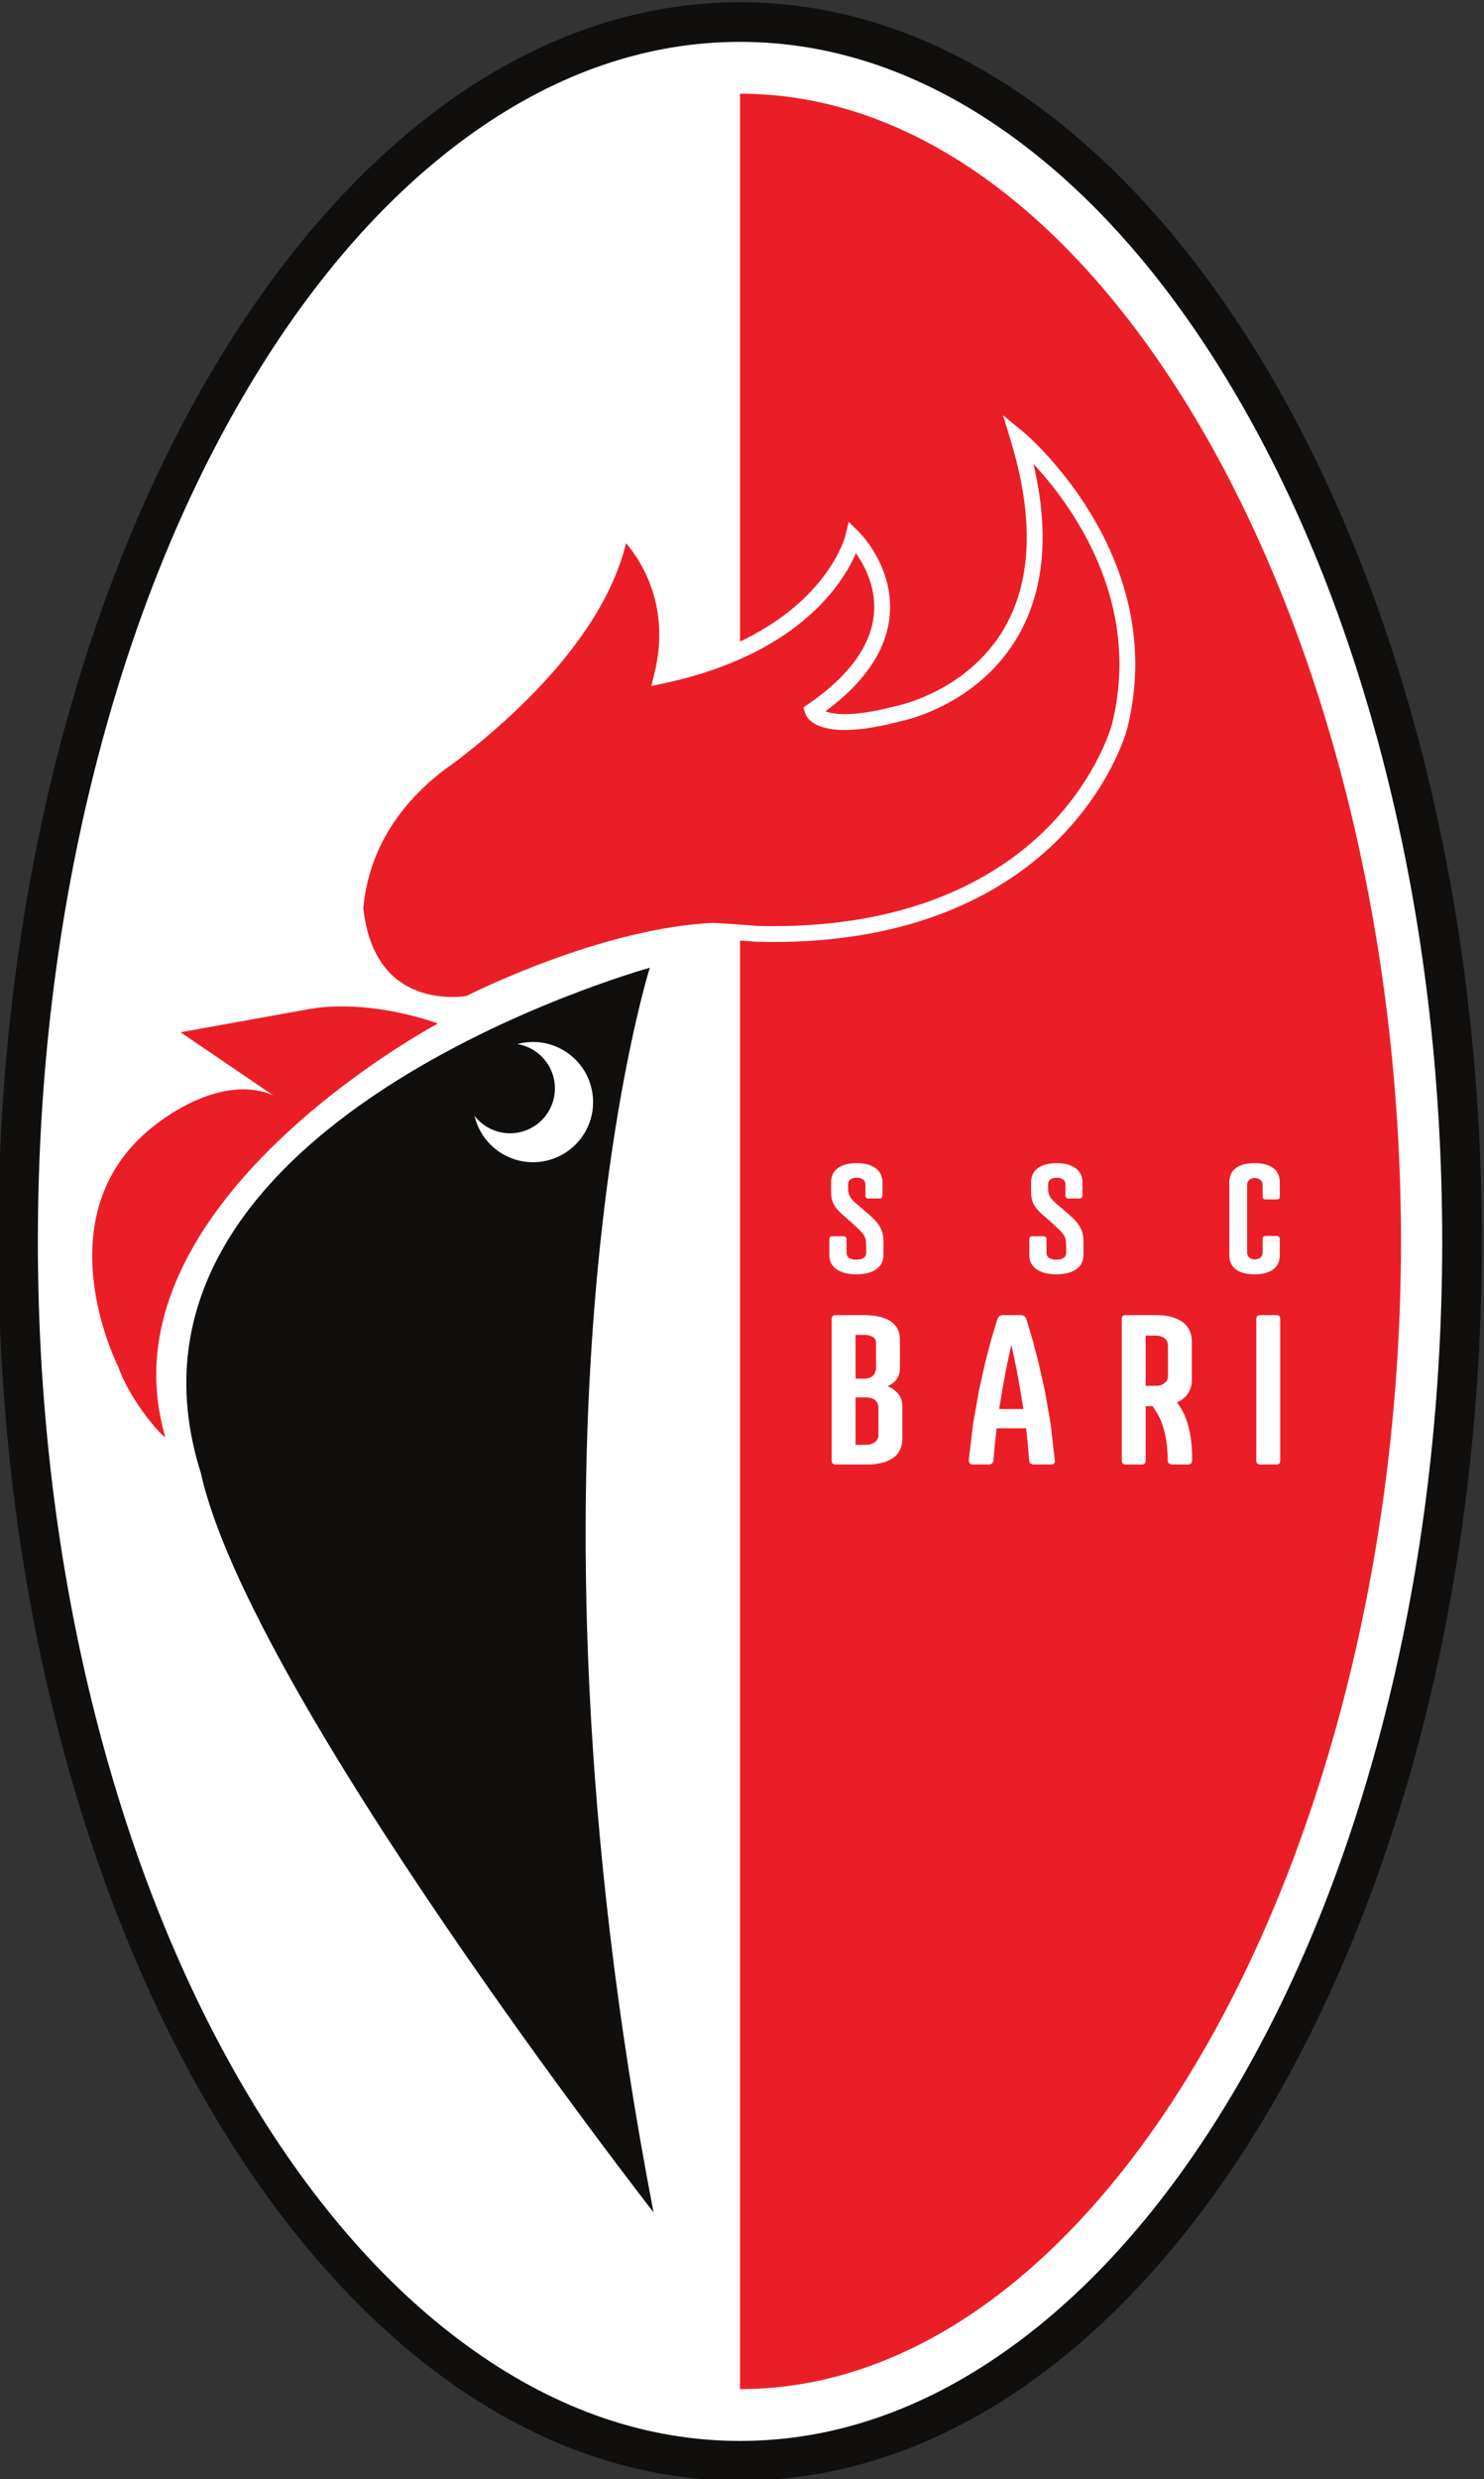
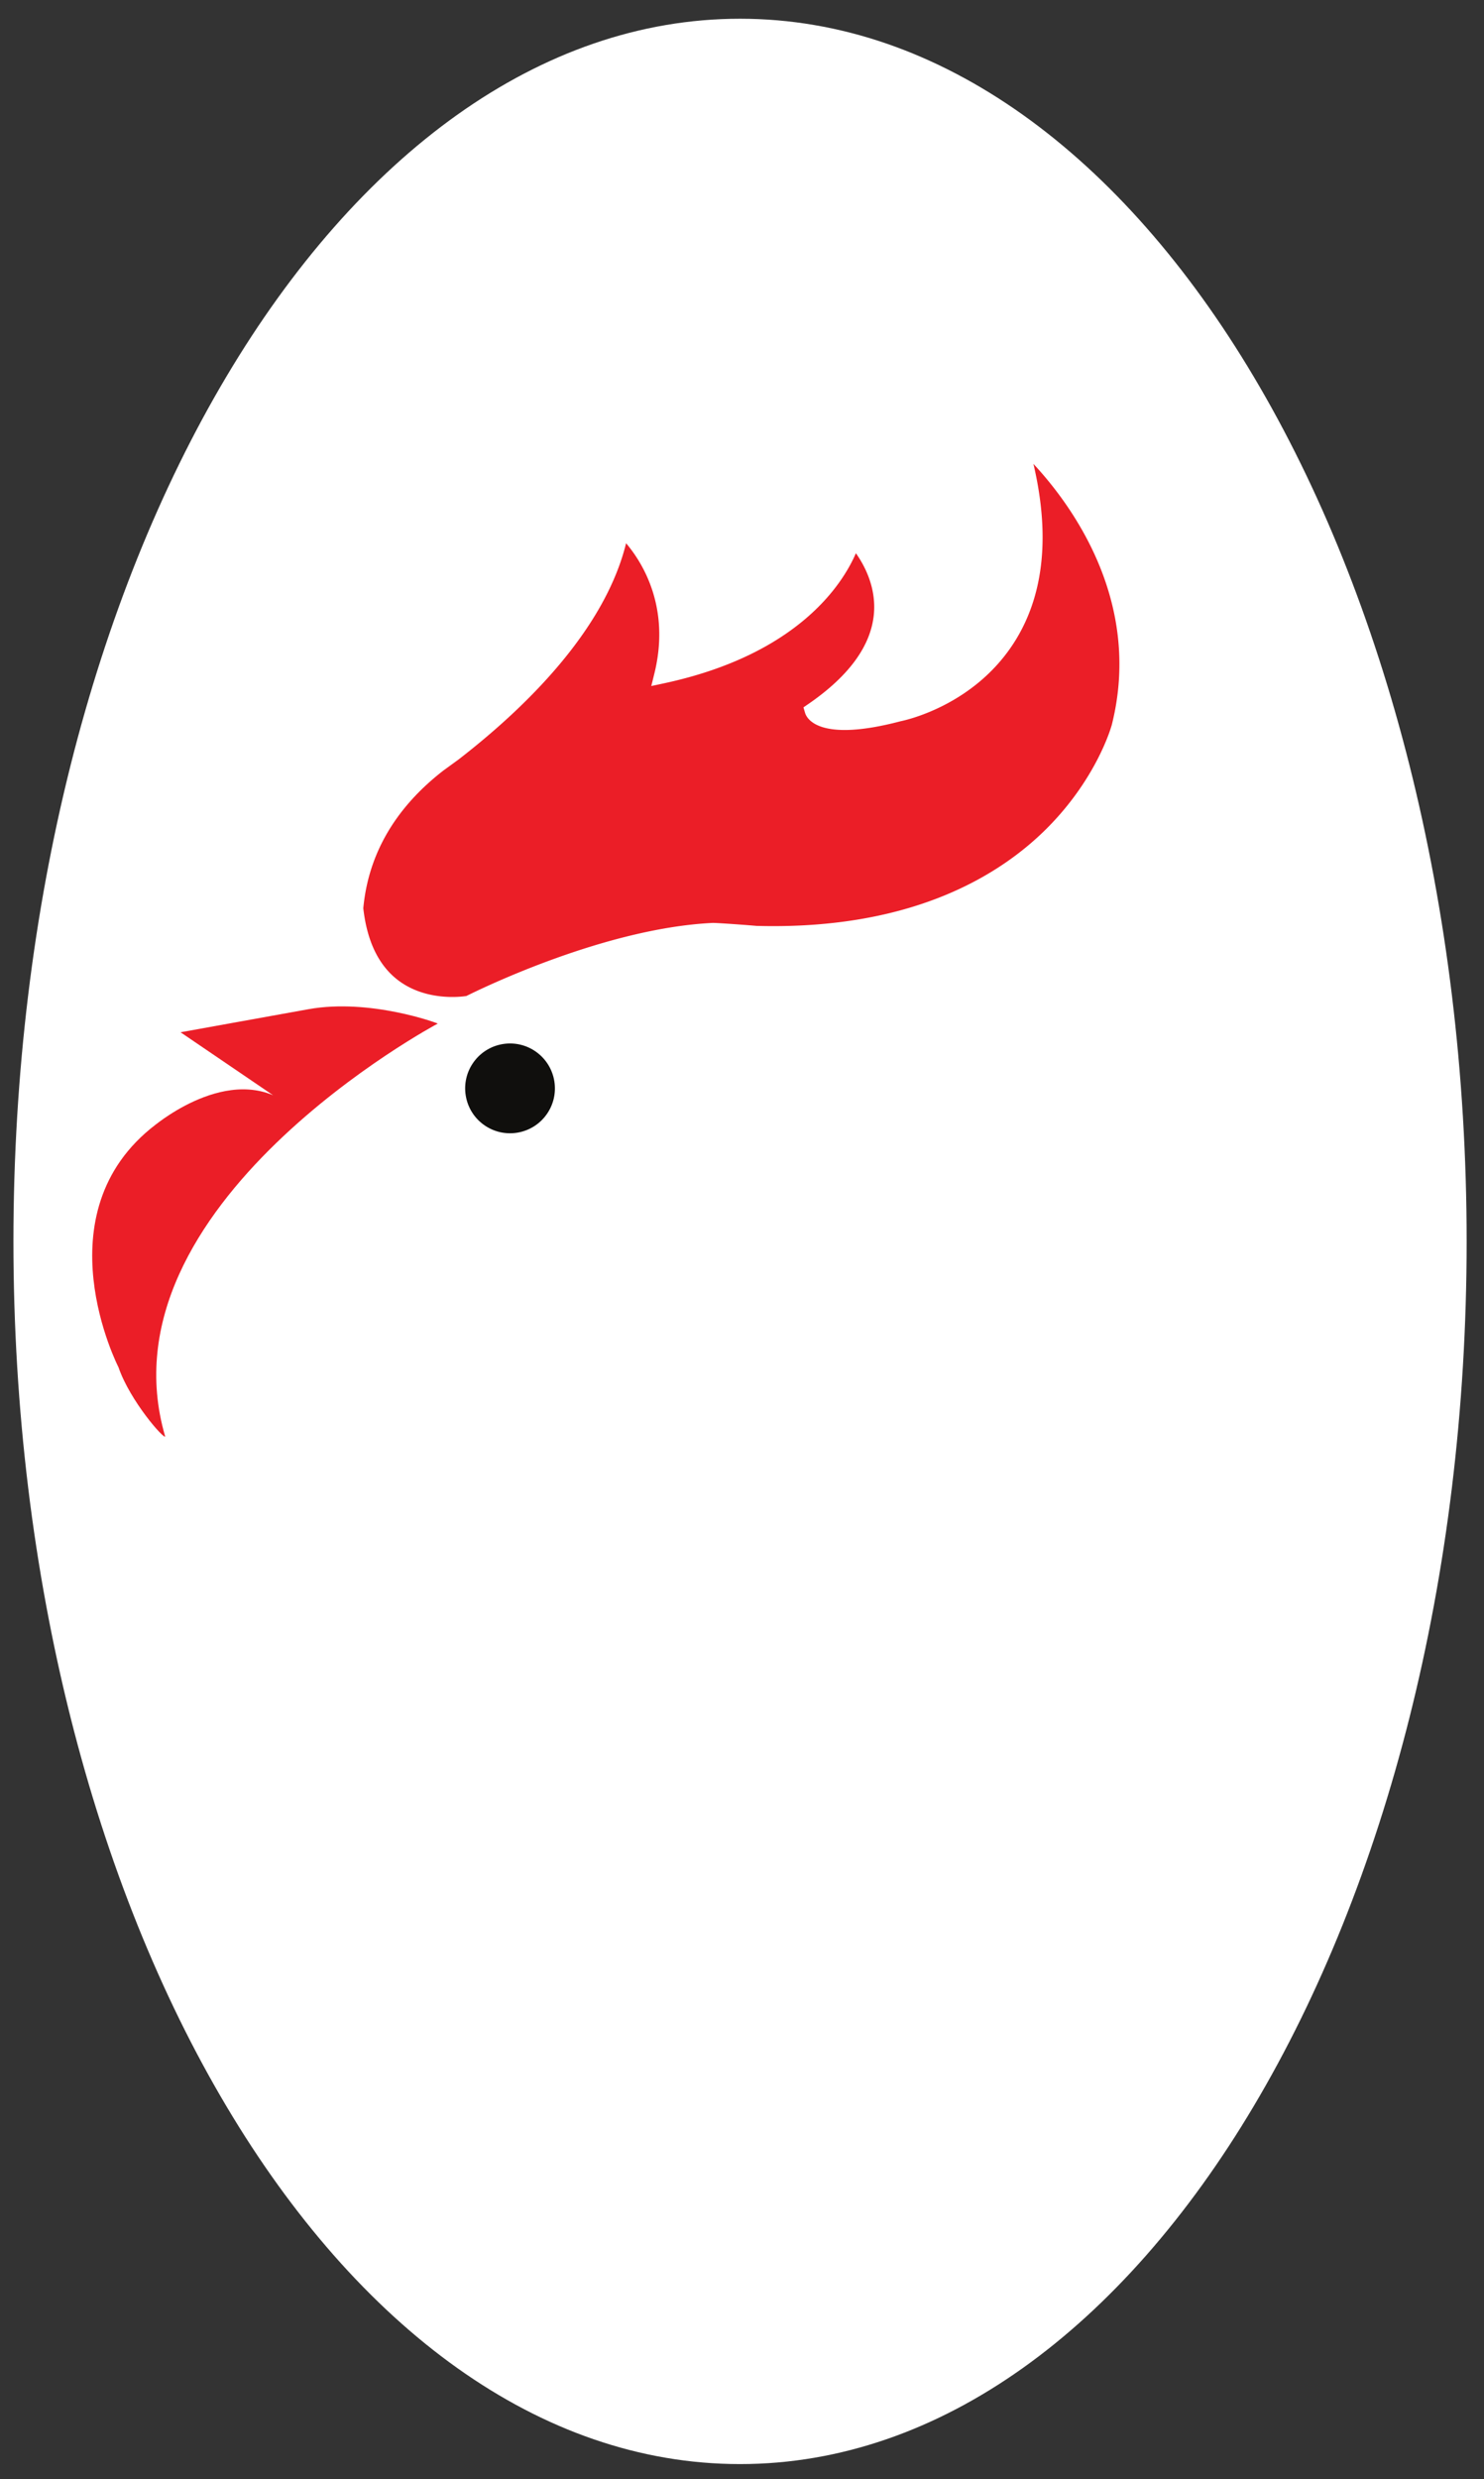
<svg xmlns="http://www.w3.org/2000/svg" height="191.005" width="114.401">
  <rect width="100%" height="100%" fill="#333333" stroke="none" />
  <defs>
    <clipPath id="A">
      <path d="M0 0h1190.551v841.89H0z" />
    </clipPath>
  </defs>
  <g clip-path="url(#A)" transform="matrix(1.333 0 0 -1.333 -556.079 683.286)">
    <g fill="#fff">
      <path d="M459.961 511.51c-23.208 0-42.021-31.641-42.021-70.672s18.813-70.672 42.021-70.672 42.021 31.641 42.021 70.672-18.814 70.672-42.021 70.672" />
      <path d="M459.936 507.177c-21.11 0-38.223-31.093-38.223-66.339s17.113-66.338 38.223-66.338" />
    </g>
-     <path d="M459.961 507.177c21.11 0 38.223-31.093 38.223-66.339S481.071 374.5 459.961 374.5" fill="#eb1e27" />
    <g fill="#100f0d">
-       <path d="M459.961 512.465c-23.693 0-42.901-32.068-42.901-71.627s19.208-71.627 42.901-71.627 42.9 32.069 42.9 71.627-19.207 71.627-42.9 71.627m0-2.292c5.308 0 10.482-1.753 15.376-5.209 4.847-3.423 9.218-8.353 12.992-14.656 3.826-6.386 6.833-13.839 8.939-22.152 2.191-8.647 3.301-17.838 3.301-27.318s-1.11-18.671-3.301-27.317c-2.106-8.313-5.113-15.766-8.939-22.153-3.774-6.303-8.145-11.233-12.992-14.655-4.894-3.457-10.068-5.21-15.376-5.21s-10.482 1.753-15.377 5.21c-4.846 3.422-9.217 8.352-12.992 14.655-3.825 6.387-6.832 13.84-8.938 22.153-2.191 8.646-3.301 17.837-3.301 27.317s1.11 18.671 3.301 27.318c2.106 8.313 5.113 15.766 8.938 22.152 3.775 6.303 8.146 11.233 12.992 14.656 4.895 3.456 10.068 5.209 15.377 5.209m-5.002-125.456c-8.709 45.132-.216 71.939-.216 71.939s-32.363-8.938-25.967-29.196c2.834-12.819 26.183-42.743 26.183-42.743" />
-     </g>
+       </g>
    <g fill="#eb1e27">
      <path d="M433.21 449.114l-5.605 3.812 3.31.597 4.091.737c3.566.642 7.512-.825 7.473-.832 0 0-19.68-10.478-15.764-23.86-.054-.192-2.029 2.044-2.699 3.994 0 0-4.573 8.894 2.146 14.025.063.032 4.711 3.92 8.062.879m26.668 10.152c17.753-.491 21.011 11.96 21.011 11.96 2.478 9.844-5.855 16.698-5.855 16.698 4.201-13.778-6.898-15.922-6.898-15.922-4.583-1.213-4.988.163-4.988.163 7.373 5.062 2.339 10.015 2.339 10.015s-1.392-5.925-11.052-7.991c1.367 5.515-2.351 8.591-2.351 8.591-1.014-6.072-7.367-11.275-9.702-13.081l-.853-.62c-2.599-2.009-4.506-4.708-4.83-8.333 0 0 0-.018.003-.044.733-6.6 6.562-5.472 6.562-5.472s7.678 3.9 14.12 4.206c0 0 1.385-.074 2.494-.17" />
    </g>
    <g fill="#fff">
      <path d="M438.173 460.096c.219-1.943.914-3.353 2.066-4.201 1.576-1.16 3.538-.927 3.896-.873.802.402 8.012 3.928 14.241 4.224.061.011 1.458-.077 2.542-.171 8.999-.247 14.109 2.943 16.812 5.662 2.913 2.93 3.722 5.927 3.73 5.957 1.806 7.173-2.384 12.781-4.532 15.086.951-4.049.623-7.441-.978-10.101-2.295-3.811-6.361-4.705-6.697-4.773-4.761-1.256-5.442.18-5.531.481l-.094.319.275.188c2.359 1.62 3.637 3.376 3.8 5.219.135 1.538-.546 2.803-1.042 3.502-.759-1.756-3.326-5.857-11.116-7.523l-.717-.153.176.712c.953 3.844-.703 6.445-1.633 7.541-1.255-5.085-5.905-9.573-9.695-12.504l-.864-.628c-2.784-2.154-4.348-4.836-4.639-7.964m5.146-6.048c-.943 0-2.37.186-3.624 1.109-1.37 1.009-2.189 2.639-2.434 4.846-.005.044-.006.076-.006.076l-.001.027.002.032c.305 3.41 1.989 6.322 5.006 8.655l.865.628c3.862 2.988 8.66 7.64 9.519 12.786l.131.786.613-.508c.154-.128 3.61-3.06 2.658-8.337 8.646 2.106 9.994 7.434 10.007 7.489l.187.794.581-.572c.083-.082 2.039-2.041 1.793-4.827-.176-1.993-1.424-3.859-3.714-5.551.473-.191 1.599-.355 4.131.315l.03.007c.039.008 3.981.817 6.108 4.36 1.666 2.775 1.814 6.469.439 10.979l-.443 1.452 1.172-.965c.086-.07 8.528-7.153 6.009-17.163-.036-.136-.883-3.272-3.968-6.376-2.831-2.848-8.158-6.188-17.5-5.931l-.027.002a92.16 92.16 0 0 1-2.457.168c-6.263-.306-13.834-4.118-13.91-4.156l-.057-.029-.063-.012c-.041-.008-.447-.084-1.047-.084m7.483-7.196c-1.125-1.554-3.297-1.901-4.851-.776s-1.901 3.298-.776 4.852 3.298 1.9 4.851.775 1.901-3.297.776-4.851" />
    </g>
    <path d="M448.762 448.161c-.841-1.161-2.463-1.42-3.624-.58s-1.421 2.464-.58 3.625 2.464 1.42 3.624.579 1.421-2.463.58-3.624" fill="#100f0d" />
    <g fill="#fff">
      <path d="M467.213 444.113c0 .137-.046.239-.138.305a.61.61 0 0 1-.363.1c-.15 0-.271-.033-.364-.1s-.138-.168-.138-.305v-.193a1.29 1.29 0 0 1 .029-.29.77.77 0 0 1 .103-.237c.049-.077.117-.158.202-.241s.197-.181.335-.293l.62-.537c.174-.156.316-.308.428-.456a1.59 1.59 0 0 0 .247-.463 1.79 1.79 0 0 0 .081-.569v-.791a1.04 1.04 0 0 0-.084-.411c-.056-.133-.146-.251-.27-.354a1.42 1.42 0 0 0-.482-.248c-.198-.062-.439-.093-.727-.093s-.53.031-.73.093-.361.145-.485.248-.214.221-.27.354a1.04 1.04 0 0 0-.083.411v.894c0 .133.062.199.186.199h.624c.124 0 .186-.066.186-.199v-.752c0-.138.053-.239.158-.306s.241-.099.408-.099.304.032.412.099.16.168.16.306v.347l-.016.337c-.01.093-.043.187-.096.283a1.55 1.55 0 0 1-.248.318l-.47.444-.504.44a2.98 2.98 0 0 0-.376.38 1.45 1.45 0 0 0-.238.414c-.056.15-.084.331-.084.541v.566a1.18 1.18 0 0 0 .074.411c.049.133.132.251.248.353a1.3 1.3 0 0 0 .456.248c.188.062.423.093.701.093s.507-.031.698-.093a1.31 1.31 0 0 0 .463-.248c.117-.102.202-.22.254-.353a1.14 1.14 0 0 0 .077-.411v-.695c0-.081-.013-.142-.039-.183s-.073-.061-.141-.061h-.624c-.069 0-.116.017-.141.051s-.039.084-.039.148zm11.566 0c0 .137-.046.239-.138.305a.61.61 0 0 1-.363.1c-.15 0-.271-.033-.363-.1s-.139-.168-.139-.305v-.193a1.29 1.29 0 0 1 .029-.29.77.77 0 0 1 .103-.237c.049-.077.117-.158.203-.241a4.69 4.69 0 0 1 .334-.293l.62-.537a3.22 3.22 0 0 0 .428-.456c.111-.148.194-.302.247-.463a1.79 1.79 0 0 0 .081-.569v-.791a1.04 1.04 0 0 0-.084-.411c-.056-.133-.146-.251-.27-.354a1.42 1.42 0 0 0-.482-.248c-.198-.062-.439-.093-.727-.093s-.53.031-.729.093-.362.145-.486.248-.214.221-.27.354a1.04 1.04 0 0 0-.083.411v.894c0 .133.062.199.186.199h.623c.125 0 .187-.066.187-.199v-.752c0-.138.053-.239.158-.306s.241-.099.408-.099.304.032.412.099.16.168.16.306v.347l-.016.337c-.011.093-.043.187-.096.283s-.137.203-.248.318l-.469.444-.505.44a2.98 2.98 0 0 0-.376.38 1.45 1.45 0 0 0-.238.414c-.056.15-.084.331-.084.541v.566a1.16 1.16 0 0 0 .075.411c.048.133.131.251.247.353a1.3 1.3 0 0 0 .456.248c.188.062.423.093.701.093s.507-.031.698-.093a1.31 1.31 0 0 0 .463-.248c.117-.102.202-.22.254-.353a1.14 1.14 0 0 0 .077-.411v-.695c0-.081-.013-.142-.039-.183s-.073-.061-.141-.061h-.624c-.068 0-.116.017-.141.051s-.039.084-.039.148zm12.397-4.07c0-.142-.024-.279-.071-.412s-.127-.25-.241-.353-.263-.186-.45-.248a2.24 2.24 0 0 0-.697-.093c-.279 0-.513.031-.701.093s-.339.145-.45.248-.191.221-.238.353a1.2 1.2 0 0 0-.071.412v4.211c0 .142.023.279.071.411a.87.87 0 0 0 .238.354c.111.103.261.186.45.248s.422.093.701.093a2.24 2.24 0 0 0 .697-.093c.187-.062.337-.145.45-.248a.86.86 0 0 0 .241-.354c.047-.132.071-.269.071-.411v-.797c0-.073-.016-.124-.045-.151s-.077-.042-.142-.042h-.61c-.073 0-.124.014-.152.042s-.041.078-.041.151v.617c0 .137-.044.242-.131.315s-.197.11-.329.11a.46.46 0 0 1-.316-.11c-.083-.073-.124-.178-.124-.315v-3.858c0-.136.041-.241.124-.311s.188-.106.316-.106a.51.51 0 0 1 .329.106c.087.071.131.175.131.311v.746c0 .065.014.113.041.145s.079.048.152.048h.61c.125 0 .187-.064.187-.193zm-24.535-8.22v-2.741h.623c.184 0 .347.051.488.152s.212.243.212.428v1.539a.6.6 0 0 1-.177.449c-.118.115-.316.173-.593.173zm0 3.613v-2.533h.484c.242 0 .419.062.532.187a.66.66 0 0 1 .168.462v1.409c0 .178-.07.302-.211.371a1.09 1.09 0 0 1-.489.104zm-1.133-7.494c-.097 0-.164.021-.198.065s-.052.113-.052.211v8.083c0 .098.017.168.052.212s.101.064.199.064h1.616c.386 0 .712-.037.977-.112s.48-.176.644-.303a1.11 1.11 0 0 0 .354-.445c.073-.17.108-.35.108-.54v-1.66c0-.49-.239-.838-.717-1.046a1.62 1.62 0 0 0 .62-.445c.158-.187.236-.437.236-.748v-1.858c0-.202-.036-.392-.108-.571a1.19 1.19 0 0 0-.353-.471c-.164-.135-.38-.242-.648-.32a3.54 3.54 0 0 0-.979-.116zm9.44 3.207h1.401l-.2 1.21-.216 1.181-.268 1.274h-.026l-.272-1.27-.22-1.185-.199-1.21m1.236 5.429c.098 0 .172-.021.22-.061s.091-.109.126-.207c0-.012.033-.121.099-.328l.255-.856.341-1.297.368-1.647.333-1.902.238-2.07c.011-.081.001-.145-.031-.194s-.096-.074-.194-.074h-.968c-.185 0-.283.09-.294.268l-.073.908-.1.916h-1.703l-.104-.916-.077-.908c-.012-.178-.11-.268-.294-.268h-.899c-.099 0-.162.025-.19.074s-.044.113-.044.194l.242 2.058.333 1.888.359 1.634.337 1.297.259.868.113.355c.028.092.069.16.121.203s.126.065.224.065zm7.236-1.185v-2.904h.588c.184 0 .347.048.488.147a.49.49 0 0 1 .212.432v1.746c0 .19-.071.334-.212.432s-.304.147-.488.147zm1.807-3.864a3.62 3.62 0 0 0 .272-.397 3.51 3.51 0 0 0 .289-.649c.092-.265.169-.583.229-.955s.091-.808.091-1.31c0-.086-.017-.154-.052-.203s-.103-.073-.207-.073h-.873c-.191 0-.285.092-.285.276 0 .427-.028.803-.083 1.128s-.124.611-.207.856a3.77 3.77 0 0 1-.277.635l-.298.476h-.406v-3.095c0-.098-.016-.168-.048-.212s-.096-.064-.194-.064h-.89c-.098 0-.165.021-.199.064s-.052.114-.052.212v8.083c0 .098.017.168.052.212s.101.064.199.064h1.72c.386 0 .712-.042.977-.125s.479-.196.644-.337a1.23 1.23 0 0 0 .354-.489 1.55 1.55 0 0 0 .108-.57v-2.23c0-.26-.066-.505-.199-.735s-.354-.418-.665-.562m5.973-3.311c0-.098-.016-.168-.048-.212s-.096-.064-.194-.064h-.89c-.098 0-.165.021-.2.064s-.051.114-.051.212v8.083c0 .098.017.168.051.212s.102.064.2.064h.89c.098 0 .162-.021.194-.064s.048-.114.048-.212z" />
    </g>
  </g>
</svg>